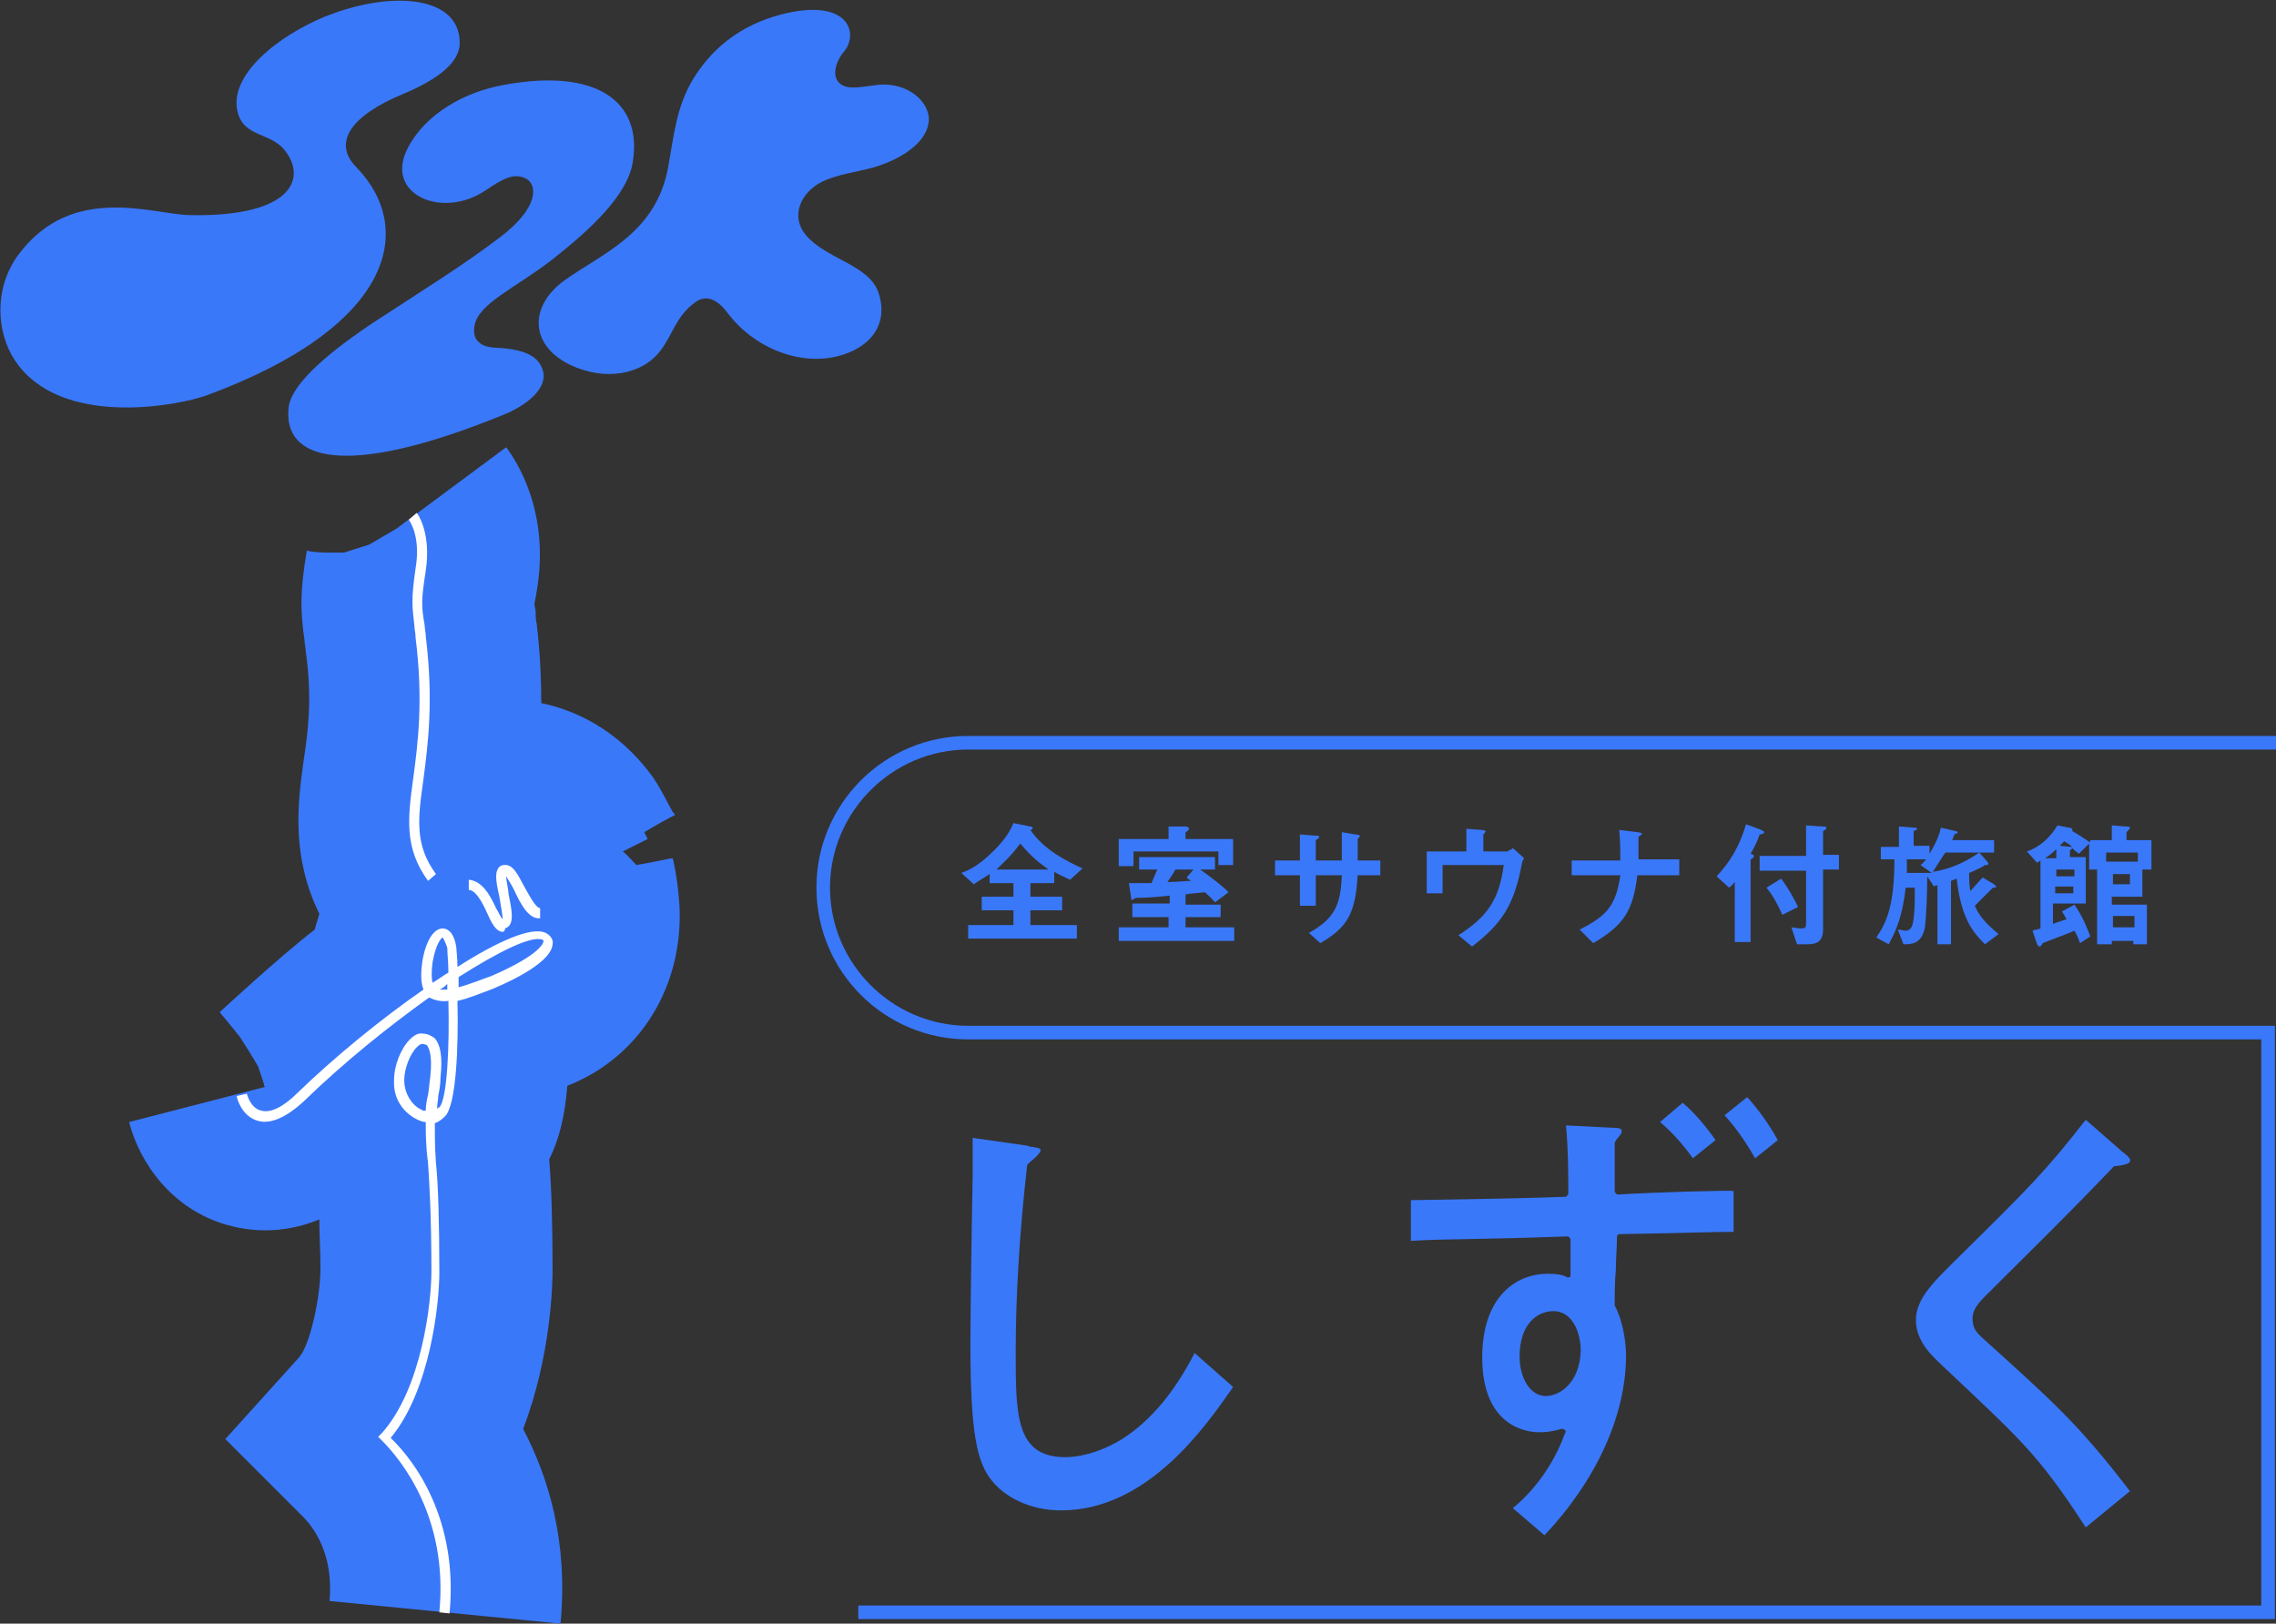
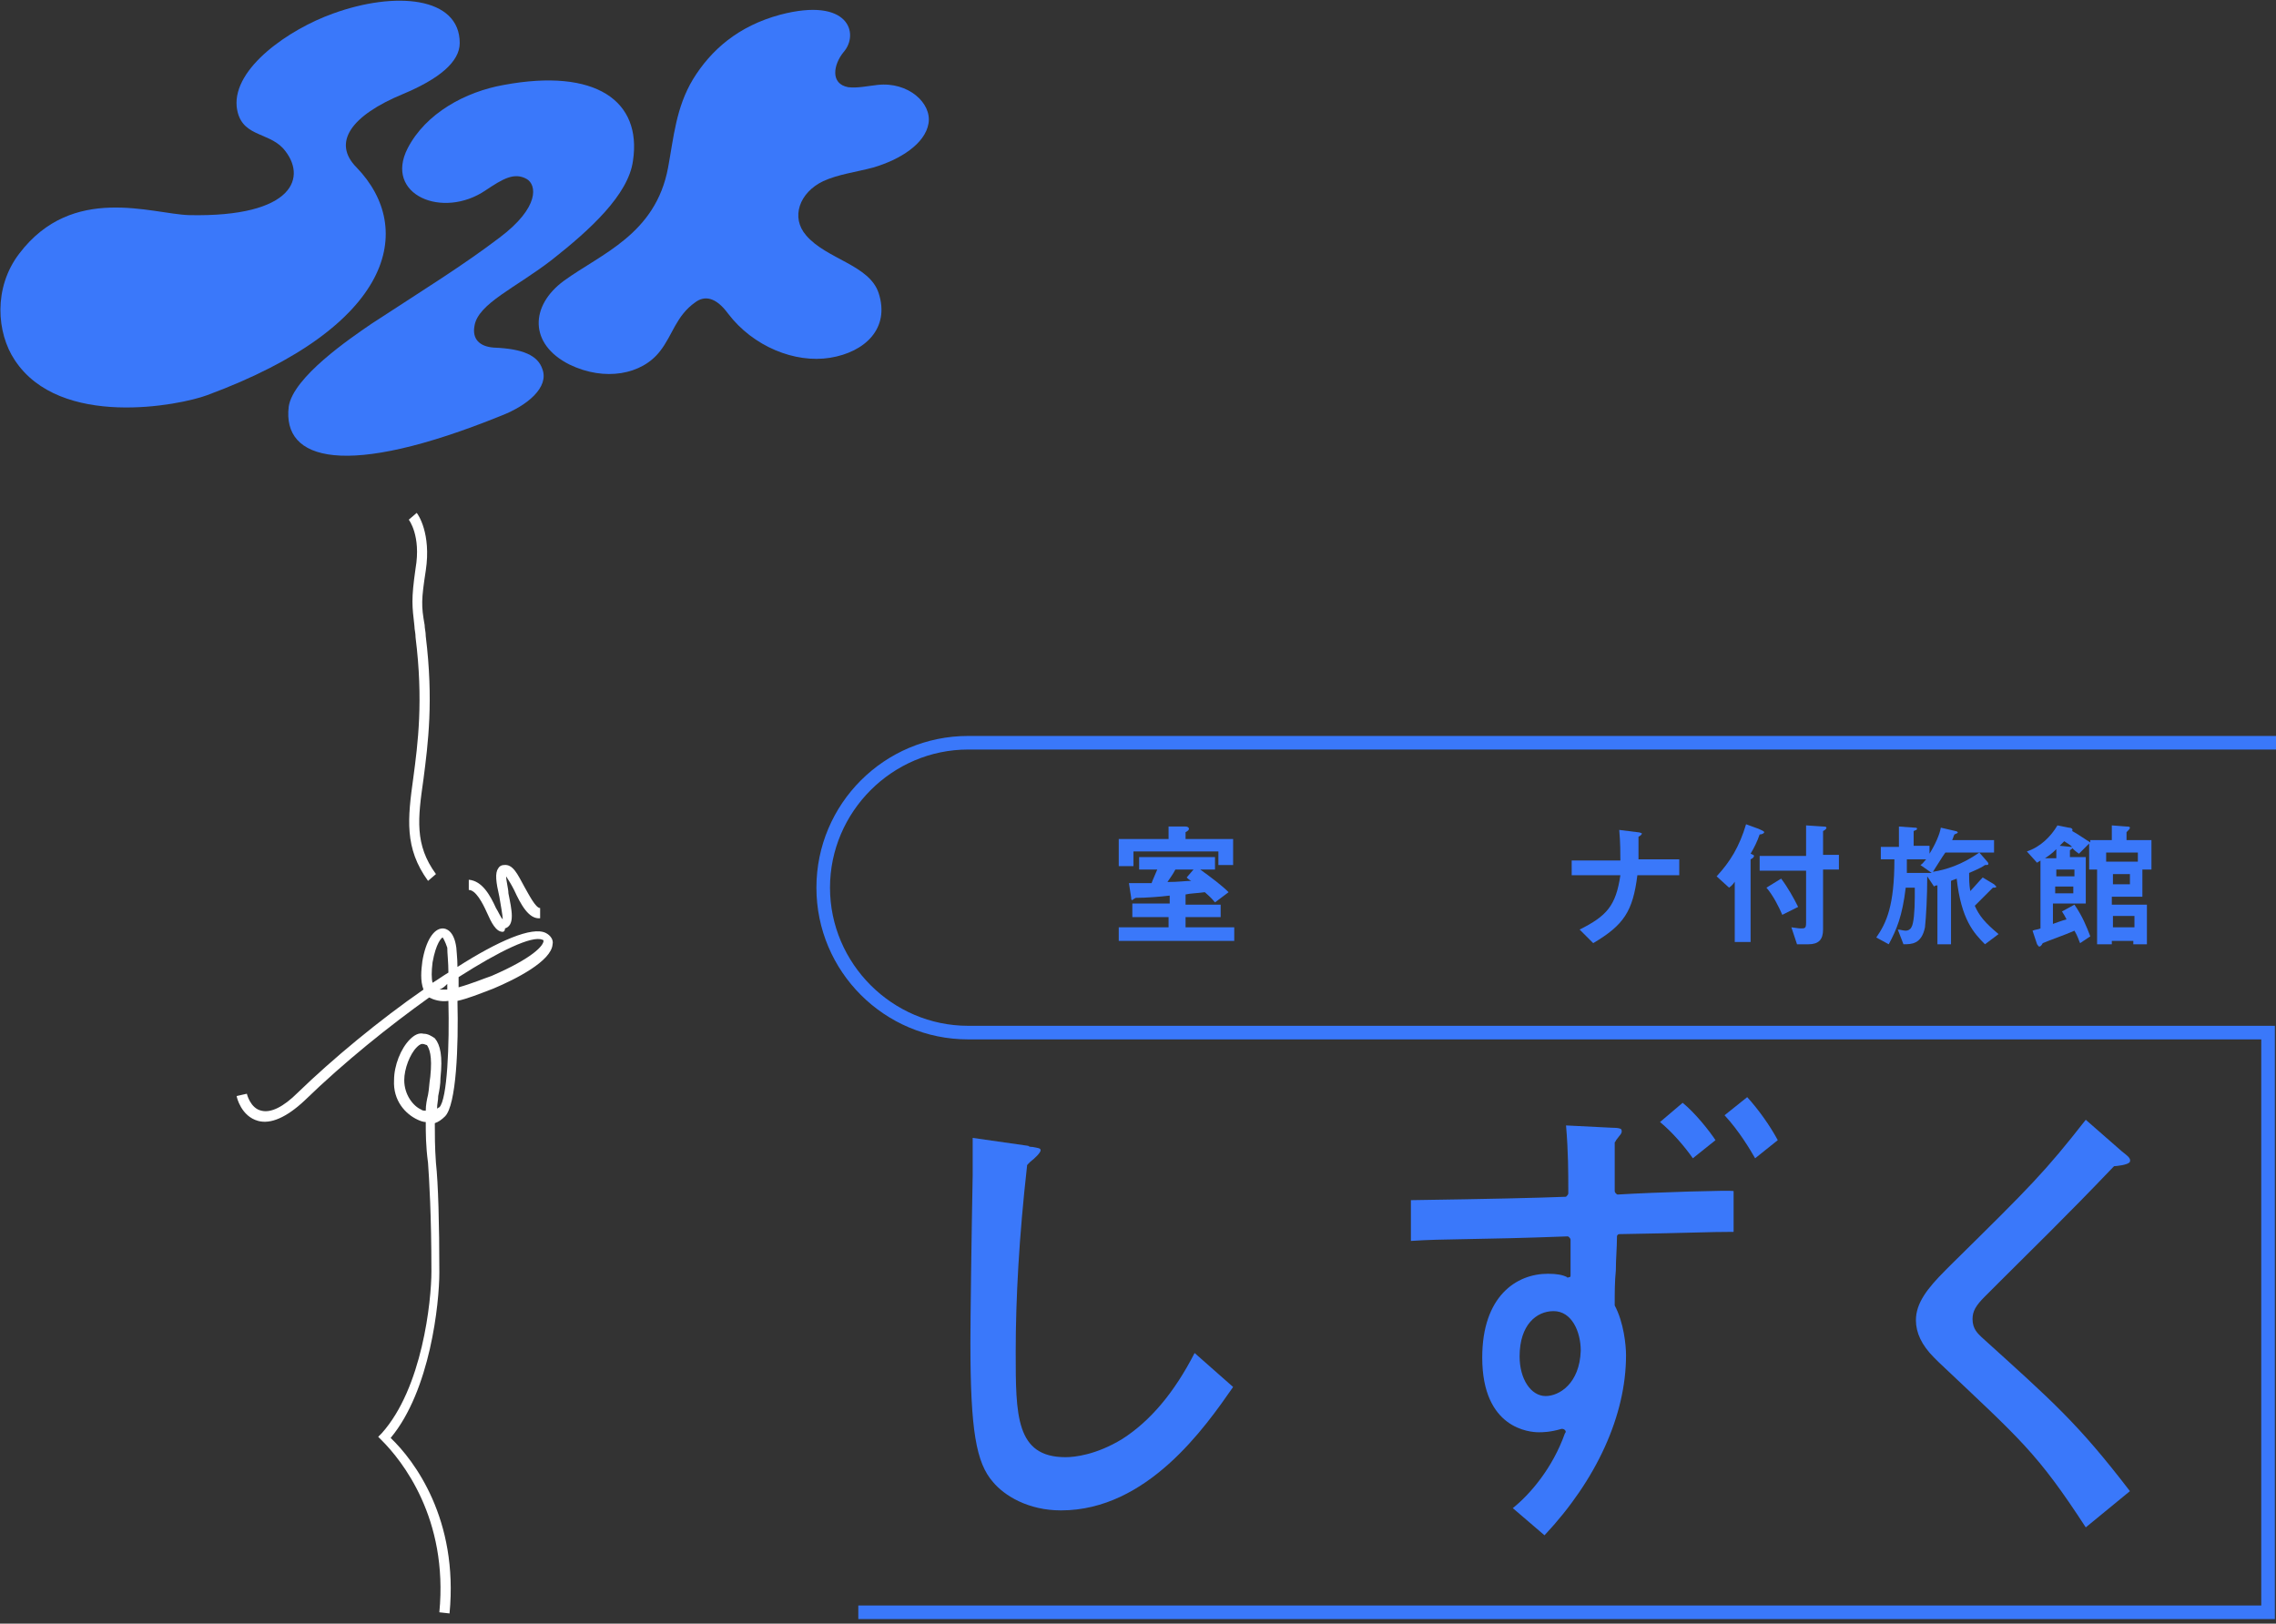
<svg xmlns="http://www.w3.org/2000/svg" version="1.1" id="レイヤー_1" x="0px" y="0px" viewBox="0 0 201 143.4" style="enable-background:new 0 0 201 143.4;" xml:space="preserve">
  <rect x="0" y="0" width="201" height="143.4" fill="#333333" stroke="none" />
  <style type="text/css">
	.st0{fill:#3A78FA;}
	.st1{fill:#FFFFFF;}
</style>
  <g>
    <g>
      <g>
        <g>
          <g>
            <g>
              <path class="st0" d="M20.9,9.4c0.3,2.7,2.7,2.2,4.1,3.7c2.2,2.5,1,6.1-8.3,5.9c-3.3-0.1-10.3-2.8-15,3.4c-2.3,3-2,7-0.4,9.4        c4,6.1,14.6,4,17,3.1c16.5-6.1,18.4-14.7,13.2-20.1c-2.2-2.2-0.5-4.6,4.1-6.5c3.1-1.3,5-2.8,5-4.5c0-4.1-5.7-4.6-11.2-2.6        C25.5,2.6,20.6,6,20.9,9.4z" />
            </g>
            <g>
              <path class="st0" d="M42.9,16.8c1.5-1,2.5-1.6,3.6-1c0.9,0.5,1.2,2.5-2.4,5.2c-3.3,2.5-6.4,4.4-11.3,7.6        c-1.9,1.3-6.9,4.7-7.3,7.3c-0.6,4.8,5,6.4,18.8,0.8c2.3-0.9,4.2-2.5,3.6-4.1c-0.4-1.2-1.7-1.8-4.3-1.9        c-1.3-0.1-1.9-0.8-1.7-1.9c0.3-2,3.7-3.4,6.9-5.9c3.3-2.6,6.7-5.7,7.1-8.7c0.8-5.3-3.3-8.2-11.4-6.7c-3.4,0.6-6.9,2.5-8.5,5.6        C33.9,17.2,39.1,19.4,42.9,16.8z" />
            </g>
            <g>
              <path class="st0" d="M61.2,7c-1.5,2.5-1.7,5.1-2.2,7.8c-1.1,5.9-5.9,7.6-9.2,10c-3,2.2-3.1,5.6,0.5,7.4c3.1,1.5,6.4,0.9,8-1.2        c1.1-1.4,1.4-3.1,3.1-4.3c0.8-0.6,1.8-0.5,2.9,1c2.2,2.9,5.9,4.4,9,3.9s5.3-2.6,4.3-5.7c-0.8-2.5-4.6-3-6.4-5.1        c-1.4-1.6-0.6-3.8,1.5-4.8c1.3-0.6,2.9-0.8,4.4-1.2c2.4-0.7,4.6-2.1,4.9-3.9c0.3-1.8-1.8-3.7-4.5-3.4        c-0.9,0.1-1.8,0.3-2.6,0.2c-1.6-0.3-1.3-2-0.4-3.1C75.9,3,75-0.3,68.9,1.3C65.2,2.3,62.8,4.4,61.2,7z" />
            </g>
          </g>
        </g>
        <g>
-           <path class="st0" d="M60,79.9c-0.1-1.5-0.3-2.8-0.5-3.7c0-0.1-0.1-0.4-0.1-0.4c-0.2,0-1.4,0.3-3.2,0.6c-0.4-0.4-0.8-0.9-1.2-1.2      c0.8-0.4,2-1,2.2-1.1c0,0-0.2-0.4-0.3-0.6c0.8-0.5,2.6-1.5,2.7-1.5c0-0.1-0.1-0.2-0.2-0.3c-0.4-0.7-0.9-1.8-1.7-3      c-2.5-3.5-6-5.8-9.9-6.6c0-2.1-0.1-4.4-0.4-7c-0.1-0.4-0.1-0.8-0.1-1.1c0-0.2-0.1-0.5-0.1-0.6c0-0.2,0.1-0.5,0.2-1.2      c1.2-7-1.8-11.5-2.7-12.7L35,46.7l-2.4,1.4l-2.2,0.7h-1.6c-0.7,0-1.7-0.1-1.7-0.2c-0.6,3.6-0.6,5.2-0.2,8c0,0.3,0.1,0.6,0.1,0.9      c0.6,4.3,0.2,7.1-0.2,9.8c-0.5,3.6-1.1,8.3,1.4,13.4c-0.1,0.5-0.3,0.9-0.4,1.4c-3,2.3-8.3,7.2-8.4,7.3c0.6,0.7,1.8,2.2,1.8,2.2      s1.4,2.2,1.6,2.6c0.2,0.6,0.4,1.2,0.5,1.5c0,0.2,0.1,0.3,0.1,0.3l-12,3.1c0.9,3.5,3.7,7.7,8.7,9.1c1.8,0.5,4.7,0.9,8.1-0.5      c0,1.2,0.1,2.7,0.1,4.4c0,2.4-0.9,6.7-1.9,7.8l-6.5,7.2l6.9,6.9c0.8,0.8,2.7,3.2,2.3,7.4l20.4,2c0.7-7.3-1.1-13-3.3-17.2      c2.5-6.5,2.6-13,2.6-14c0-4-0.1-7.5-0.3-9.8c0.9-1.8,1.4-3.9,1.6-6.5c0,0,0,0,0,0C56.5,93.4,60.4,87.1,60,79.9z" />
          <g>
            <path class="st1" d="M39.7,142.5l-0.9-0.1c0.8-8.3-3.3-13.4-5.1-15.2l-0.3-0.3l0.3-0.3c3.6-4,4.4-11.7,4.4-14.3       c0-5-0.2-8.2-0.3-9.6c-0.2-1.5-0.2-2.6-0.2-3.6c-0.2,0-0.5-0.1-0.7-0.2c-1.1-0.5-2.2-1.7-2.1-3.5c0-1.3,0.6-2.8,1.4-3.6       c0.4-0.4,0.8-0.6,1.2-0.5c0.4,0,0.7,0.2,1,0.4c0.5,0.6,0.7,1.6,0.5,3.5c0,0.6-0.1,1.1-0.2,1.6c0,0.4-0.1,0.7-0.1,1.1       c0.1,0,0.1-0.1,0.2-0.1c0.7-0.7,0.9-5.5,0.8-9.4c-0.7,0.1-1.3-0.1-1.7-0.3c-3.5,2.5-7.5,5.7-11,9.1c-1.6,1.5-3,2.1-4.1,1.8       c-1.5-0.4-1.9-2.1-1.9-2.2l0.9-0.2c0,0,0.3,1.3,1.3,1.5c0.8,0.2,1.9-0.3,3.2-1.6c3.1-3,7.2-6.4,11.1-9.1       c-0.3-0.8-0.2-1.7-0.1-2.5c0.3-1.8,1-2.9,1.8-2.9c0,0,0,0,0,0c0.3,0,1,0.2,1.2,1.7c0,0.2,0.1,0.9,0.1,1.7       c3.6-2.3,6.6-3.6,7.8-3c0.4,0.2,0.7,0.6,0.6,1c-0.1,1.5-3.3,3.1-5.2,3.9c-1.3,0.5-2.3,0.9-3.2,1.1c0.1,4-0.1,9.2-1.1,10.2       c-0.3,0.3-0.6,0.5-0.9,0.6c0,1,0,2.1,0.1,3.5c0.2,1.8,0.3,5.4,0.3,9.7c0,2.7-0.8,10.4-4.3,14.6C36.6,129,40.5,134.2,39.7,142.5       z M37.3,92.2c-0.2,0-0.4,0.2-0.5,0.3c-0.6,0.6-1.1,1.9-1.1,2.9c0,1.3,0.8,2.3,1.5,2.6c0.1,0.1,0.3,0.1,0.4,0.1       c0-0.5,0.1-1,0.2-1.4c0.1-0.5,0.1-1,0.2-1.6c0.2-1.9-0.1-2.5-0.3-2.8C37.6,92.3,37.5,92.2,37.3,92.2       C37.3,92.2,37.3,92.2,37.3,92.2z M38.8,87.4c0.2,0,0.5,0,0.7,0c0-0.2,0-0.3,0-0.5C39.3,87.1,39.1,87.3,38.8,87.4z M40.5,86.3       c0,0.3,0,0.6,0,0.9c1.1-0.3,2.3-0.8,2.9-1c3.7-1.6,4.6-2.7,4.6-3.1c0,0,0-0.1-0.1-0.1C47,82.6,44.1,84,40.5,86.3z M39.1,82.8       c-0.1,0-0.6,0.5-0.9,2.2c-0.1,0.8-0.1,1.4,0,1.8c0.5-0.3,0.9-0.6,1.4-0.9c0-0.9-0.1-1.7-0.1-2.2C39.3,83.1,39.1,82.8,39.1,82.8       z" />
            <path class="st1" d="M44.4,82.3c-0.6,0-1-0.8-1.4-1.7c-0.4-0.9-1-2-1.6-2l0-0.9c1.2,0.1,1.9,1.4,2.4,2.5c0.2,0.3,0.4,0.8,0.6,1       c0-0.3-0.2-1.4-0.3-2c-0.3-1.3-0.4-2.1-0.1-2.5c0.1-0.2,0.3-0.3,0.5-0.3c0.8-0.1,1.2,0.8,1.8,1.9c0.4,0.7,1,1.9,1.4,1.9l0,0.9       c-1,0.1-1.7-1.2-2.3-2.5c-0.2-0.4-0.5-0.9-0.7-1.2c0,0.4,0.2,1.1,0.2,1.5c0.3,1.5,0.6,2.8-0.3,3.1       C44.6,82.2,44.5,82.3,44.4,82.3z" />
            <path class="st1" d="M37.8,77.8c-2.1-2.9-1.8-5.5-1.3-9.1c0.4-3,0.9-6.8,0.2-12.4c0-0.4-0.1-0.7-0.1-1       c-0.2-1.8-0.3-2.3,0.1-5.1c0.5-2.9-0.6-4.3-0.6-4.3l0.7-0.6c0.1,0.1,1.3,1.8,0.8,5.1c-0.4,2.6-0.4,3.1-0.1,4.8       c0,0.3,0.1,0.6,0.1,1c0.7,5.7,0.2,9.5-0.2,12.6c-0.5,3.5-0.8,5.8,1.1,8.4L37.8,77.8z" />
          </g>
        </g>
      </g>
    </g>
    <g>
      <g>
        <g>
-           <path class="st0" d="M84.9,77.1c0.8-0.3,1.6-0.7,2.9-2c1-1,1.4-1.7,1.7-2.4l1.5,0.3c0.2,0,0.2,0.1,0.2,0.1      c0,0.1-0.1,0.2-0.2,0.2c1.2,1.8,3.3,2.8,4.6,3.4l-1.1,1c-0.6-0.3-0.9-0.4-1.4-0.7V78h-2.1v1.2h2.8v1.2h-2.8v1.3h4.1v1.2h-9.6      v-1.2h4v-1.3h-2.8v-1.2h2.8V78h-2.1v-0.8c-0.6,0.4-1,0.6-1.4,0.9L84.9,77.1z M92.6,76.8L92.6,76.8c-0.8-0.6-1.4-1-2.5-2.3      c-0.8,1.1-1.5,1.7-2.1,2.3H92.6z" />
          <path class="st0" d="M107.3,79.7c-0.4-0.5-0.7-0.7-0.9-0.9c-0.7,0.1-1.3,0.1-1.7,0.2v0.9h3.1V81h-3.1v0.9h4.3v1.2H98.8v-1.2h4.4      V81H100v-1.2h3.3v-0.7c-0.8,0.1-2.1,0.2-3,0.2c-0.2,0.1-0.3,0.2-0.3,0.2c-0.1,0-0.1-0.1-0.1-0.2L99.7,78c0.7,0,1.2,0,2,0      c0.1-0.3,0.3-0.7,0.5-1.2h-1.6v-1.1h6.7v1.1H106v0c1.1,0.8,1.9,1.4,2.5,2L107.3,79.7z M108.9,76.4h-1.3v-1.2h-7.5v1.3h-1.3v-2.4      h4.4V73l1.5,0c0.2,0,0.3,0.1,0.3,0.2s-0.1,0.2-0.3,0.3v0.6h4.2V76.4z M105.4,76.8h-1.6c-0.2,0.4-0.5,0.8-0.7,1.1      c1,0,1.6-0.1,2.1-0.1v0c-0.2-0.1-0.3-0.2-0.4-0.3L105.4,76.8z" />
-           <path class="st0" d="M121.9,77.3h-2c-0.2,3.4-0.9,4.6-3.3,6l-1-0.9c2.3-1.3,2.8-2.5,2.9-5.1h-2.3v2.7h-1.4v-2.7h-2.2V76h2.2      v-2.3l1.3,0.1c0.3,0,0.4,0,0.4,0.1c0,0.1-0.1,0.2-0.3,0.3V76h2.3c0-1.6,0-2,0-2.5l1.2,0.2c0.2,0,0.4,0.1,0.4,0.1      c0,0.1-0.1,0.2-0.2,0.3c0,0.4,0,1.6,0,1.9h2V77.3z" />
-           <path class="st0" d="M133.2,75.1c0.2,0,0.3-0.1,0.4-0.2l1,0.9c-0.1,0.2-0.2,0.3-0.2,0.5c-0.7,3.7-1.8,5.3-4.4,7.3l-1.2-1      c2.5-1.6,3.6-3.1,4-6.2h-5.4v2.5h-1.4v-3.7h3.5v-2l1.3,0.1c0.3,0,0.4,0.1,0.4,0.1c0,0.1-0.1,0.2-0.2,0.3v1.5H133.2z" />
          <path class="st0" d="M138.7,76h4.4c0-0.6,0-1.6-0.1-2.7l1.6,0.2c0.2,0,0.4,0.1,0.4,0.1c0,0.1-0.1,0.2-0.3,0.3c0,0.5,0,1.5,0,2      h3.6v1.4h-3.7c-0.4,3.2-1.2,4.4-3.9,6l-1.2-1.2c2.4-1.2,3.2-2.1,3.6-4.8h-4.3V76z" />
          <path class="st0" d="M153.3,77.7L153.3,77.7c-0.1,0.2-0.3,0.5-0.6,0.7l-1.1-1c1.2-1.3,2-2.6,2.6-4.6l1.1,0.4      c0.2,0.1,0.5,0.2,0.5,0.3c0,0.1-0.2,0.2-0.4,0.2c-0.2,0.6-0.5,1.2-0.8,1.7c0.2,0.1,0.3,0.1,0.3,0.2c0,0.1-0.1,0.2-0.3,0.3v7.3      h-1.4V77.7z M161,76.9v5.2c0,0.9-0.4,1.3-1.3,1.3h-1l-0.5-1.5c0.1,0,0.6,0.1,0.8,0.1c0.4,0,0.5,0,0.5-0.5v-4.6h-4.1v-1.3h4.1      v-2.7L161,73c0.1,0,0.3,0,0.3,0.1c0,0.1-0.1,0.2-0.3,0.3v2.1h1.4v1.3H161z M157.4,80.8c-0.3-0.7-0.8-1.7-1.4-2.4l1.3-0.8      c0.6,0.8,1.1,1.7,1.5,2.5L157.4,80.8z" />
          <path class="st0" d="M165.7,82.8c0.9-1.3,1.6-2.8,1.6-6.9h-1.2v-1.1h1.6V73l1.4,0.1c0.1,0,0.2,0,0.2,0.1s-0.1,0.1-0.3,0.2v1.3      h1.4v0.7h0c0.5-0.8,0.9-1.7,1-2.3l1.3,0.3c0.1,0,0.2,0.1,0.2,0.1c0,0.1-0.1,0.1-0.3,0.2c-0.1,0.2-0.1,0.3-0.2,0.5h3.7v1.1h-4.3      c-0.3,0.4-0.7,1.1-1.1,1.7l0,0c1.2-0.2,2.5-0.6,4.1-1.7l0.7,0.8c0.1,0.1,0.1,0.2,0.1,0.2c0,0.1-0.1,0.1-0.3,0.1      c-0.4,0.3-1.2,0.6-1.4,0.7c0,0.6,0,1,0.1,1.6c0.3-0.3,0.8-0.9,1.1-1.2l1,0.6c0.1,0.1,0.2,0.2,0.2,0.2c0,0.1-0.1,0.1-0.3,0.1      c-0.6,0.6-1.1,1.1-1.6,1.6c0.4,0.9,0.9,1.5,2.1,2.5l-1.2,0.9c-1-1-2.1-2.2-2.5-5.8c-0.2,0.1-0.3,0.1-0.5,0.2v5.6h-1.2v-5.2      c-0.1,0-0.2,0-0.3,0.1l-0.6-0.9l0,0c0,1.8-0.1,3.6-0.2,4.5c-0.3,1.5-1.2,1.5-1.9,1.5l-0.5-1.3c0.2,0,0.5,0.1,0.7,0.1      s0.4-0.1,0.5-0.3c0.2-0.3,0.3-1.4,0.3-2.7c0-0.3,0-0.4,0-0.8h-0.8c-0.3,2.5-0.8,3.7-1.5,5L165.7,82.8z M169.6,76.4      c0.2-0.1,0.3-0.3,0.5-0.5h-1.7c0,0.3,0,0.6,0,1.2h1.8c0.1,0,0.3,0,0.4,0v0L169.6,76.4z" />
          <path class="st0" d="M183.7,83.3c-0.1-0.2-0.2-0.6-0.5-1.1c-0.9,0.4-2.1,0.8-2.8,1.1c-0.1,0.2-0.2,0.3-0.3,0.3s-0.1-0.1-0.2-0.2      l-0.4-1.2c0.2-0.1,0.5-0.1,0.7-0.2V76c-0.1,0.1-0.2,0.1-0.3,0.2l-0.9-1c1.2-0.4,2.1-1.3,2.7-2.3l1,0.2c0.2,0,0.4,0.1,0.3,0.3      c0.4,0.2,1.1,0.7,1.6,1v-0.2h1.9v-1.3l1.3,0.1c0.1,0,0.3,0,0.3,0.1c0,0.1-0.1,0.2-0.3,0.4v0.7h2.2v2.6h-0.8v2.4h-2.7v0.7h3.1      v3.5h-1.2v-0.3h-1.9v0.3h-1.3v-6.6h-0.7v-2.3l-0.9,0.9c-0.3-0.2-0.5-0.4-0.6-0.5c0,0.1-0.1,0.1-0.2,0.2v0.6h1.4v4.1h-2.9v1.8      c0.3-0.1,0.8-0.3,1.2-0.4c-0.1-0.2-0.2-0.4-0.4-0.7l1.1-0.6c0.7,1,1.1,2,1.4,2.8L183.7,83.3z M181.6,75.8V75      c-0.4,0.4-0.7,0.6-1,0.8v0H181.6z M183.2,77.4v-0.6h-1.6v0.6H183.2z M181.5,78.9h1.6v-0.6h-1.6V78.9z M182.9,74.8      c0,0,0.1,0,0.1,0v0c-0.2-0.2-0.4-0.3-0.7-0.5c-0.1,0.1-0.3,0.3-0.4,0.4L182.9,74.8z M188.8,76.1v-0.8H186v0.8H188.8z       M186.6,78.1h1.5v-0.9h-1.5V78.1z M188.5,81.9v-1h-1.9v1H188.5z" />
        </g>
      </g>
      <path class="st0" d="M200.9,143H75.8v-1.2h123.9v-50H85.5c-7.4,0-13.4-6-13.4-13.4c0-7.4,6-13.4,13.4-13.4H201v1.2H85.5    c-6.7,0-12.2,5.5-12.2,12.2s5.5,12.2,12.2,12.2h115.4V143z" />
      <g>
        <g>
          <g>
            <g>
              <g>
                <path class="st0" d="M184.2,98.9c-3.6,4.6-4.9,5.9-11.7,12.6l-0.7,0.7c-1.6,1.6-2.6,2.9-2.6,4.4c0,1.1,0.5,2.2,1.6,3.3l0,0         l0.4,0.4c7.3,6.9,8.7,8,13,14.6l3.9-3.2c-4.6-6-6.8-7.9-13.1-13.6c-0.3-0.3-0.8-0.7-0.8-1.6c0-0.7,0.3-1.2,1.1-2l1.2-1.2         c2.8-2.8,6-5.9,10.1-10.2c0,0,0.1-0.1,0.1-0.1c0.1,0,1.3-0.1,1.4-0.4s-0.2-0.5-0.7-0.9L184.2,98.9z" />
              </g>
            </g>
          </g>
          <g>
            <path class="st0" d="M85.9,100.5c0,0.7,0,1.9,0,3.3c-0.1,5.1-0.2,12.7-0.2,14.8c0,7.7,0.5,10.6,2,12.3c1,1.2,3.1,2.5,6,2.5       c7.6,0,12.7-7.3,15.2-10.9l-3.4-3c-1.8,3.5-3.9,6-6.4,7.6c-2.3,1.4-4.2,1.6-5,1.6c-4.4,0-4.4-3.7-4.4-9.3       c0-4.7,0.3-10.2,1-16.4c0-0.1,0-0.1,0.1-0.2l0.2-0.2c0.4-0.3,0.9-0.8,0.9-1c0-0.2-0.2-0.2-0.7-0.3c-0.1,0-0.3,0-0.4-0.1       L85.9,100.5z" />
          </g>
          <path class="st0" d="M142.9,105.5c-0.1,0-0.1,0-0.2-0.1c0,0-0.1-0.1-0.1-0.2c0-0.7,0-1.4,0-2.1c0-0.7,0-1.4,0-2.1      c0,0,0-0.1,0-0.1c0.1-0.1,0.1-0.2,0.2-0.3c0.2-0.3,0.5-0.5,0.4-0.8c0-0.1-0.2-0.2-0.9-0.2l-4-0.2c0.2,2.3,0.2,4.2,0.2,5.7l0,0.3      c0,0.1-0.1,0.2-0.2,0.3c-2.5,0.1-6.9,0.2-13.7,0.3v3.6c2.9-0.2,5.9-0.1,13.8-0.4c0.1,0,0.1,0,0.2,0.1c0,0,0.1,0.1,0.1,0.2      c0,0.5,0,1,0,1.5c0,0.5,0,1,0,1.6c0,0.1,0,0.2-0.1,0.2c-0.1,0-0.2,0.1-0.2,0c-0.4-0.2-0.9-0.3-1.7-0.3c-2.8,0-5.8,2-5.8,7.4      c0,6.3,4.2,6.6,5,6.6c0.3,0,1,0,2-0.3c0.1,0,0.2,0,0.3,0.1c0.1,0.1,0.1,0.2,0,0.3c-1.1,3.1-3.1,5.4-4.6,6.6l2.8,2.4      c4.6-4.9,7.2-10.6,7.2-15.9c0-0.9-0.2-2.9-1-4.4c0,0,0-0.1,0-0.1c0-1,0-2,0.1-3c0-1,0.1-2,0.1-3c0-0.1,0.1-0.2,0.2-0.2      c6.2-0.1,7.9-0.2,10.1-0.2v-3.6C153,105.1,146.2,105.3,142.9,105.5z M136.5,123.3c-1.3,0-2.3-1.5-2.3-3.5c0-2.8,1.5-4,3-4      c1.6,0,2.4,1.8,2.4,3.5C139.5,122.2,137.7,123.3,136.5,123.3z" />
          <g>
            <path class="st0" d="M149.5,102.3c-0.7-1-1.8-2.3-2.9-3.2l2-1.7c1.1,0.9,2.3,2.4,2.9,3.3L149.5,102.3z" />
          </g>
          <g>
            <path class="st0" d="M155,102.3c-0.4-0.7-1.4-2.4-2.7-3.8l2-1.6c1,1.1,2,2.5,2.7,3.8L155,102.3z" />
          </g>
        </g>
      </g>
    </g>
  </g>
</svg>